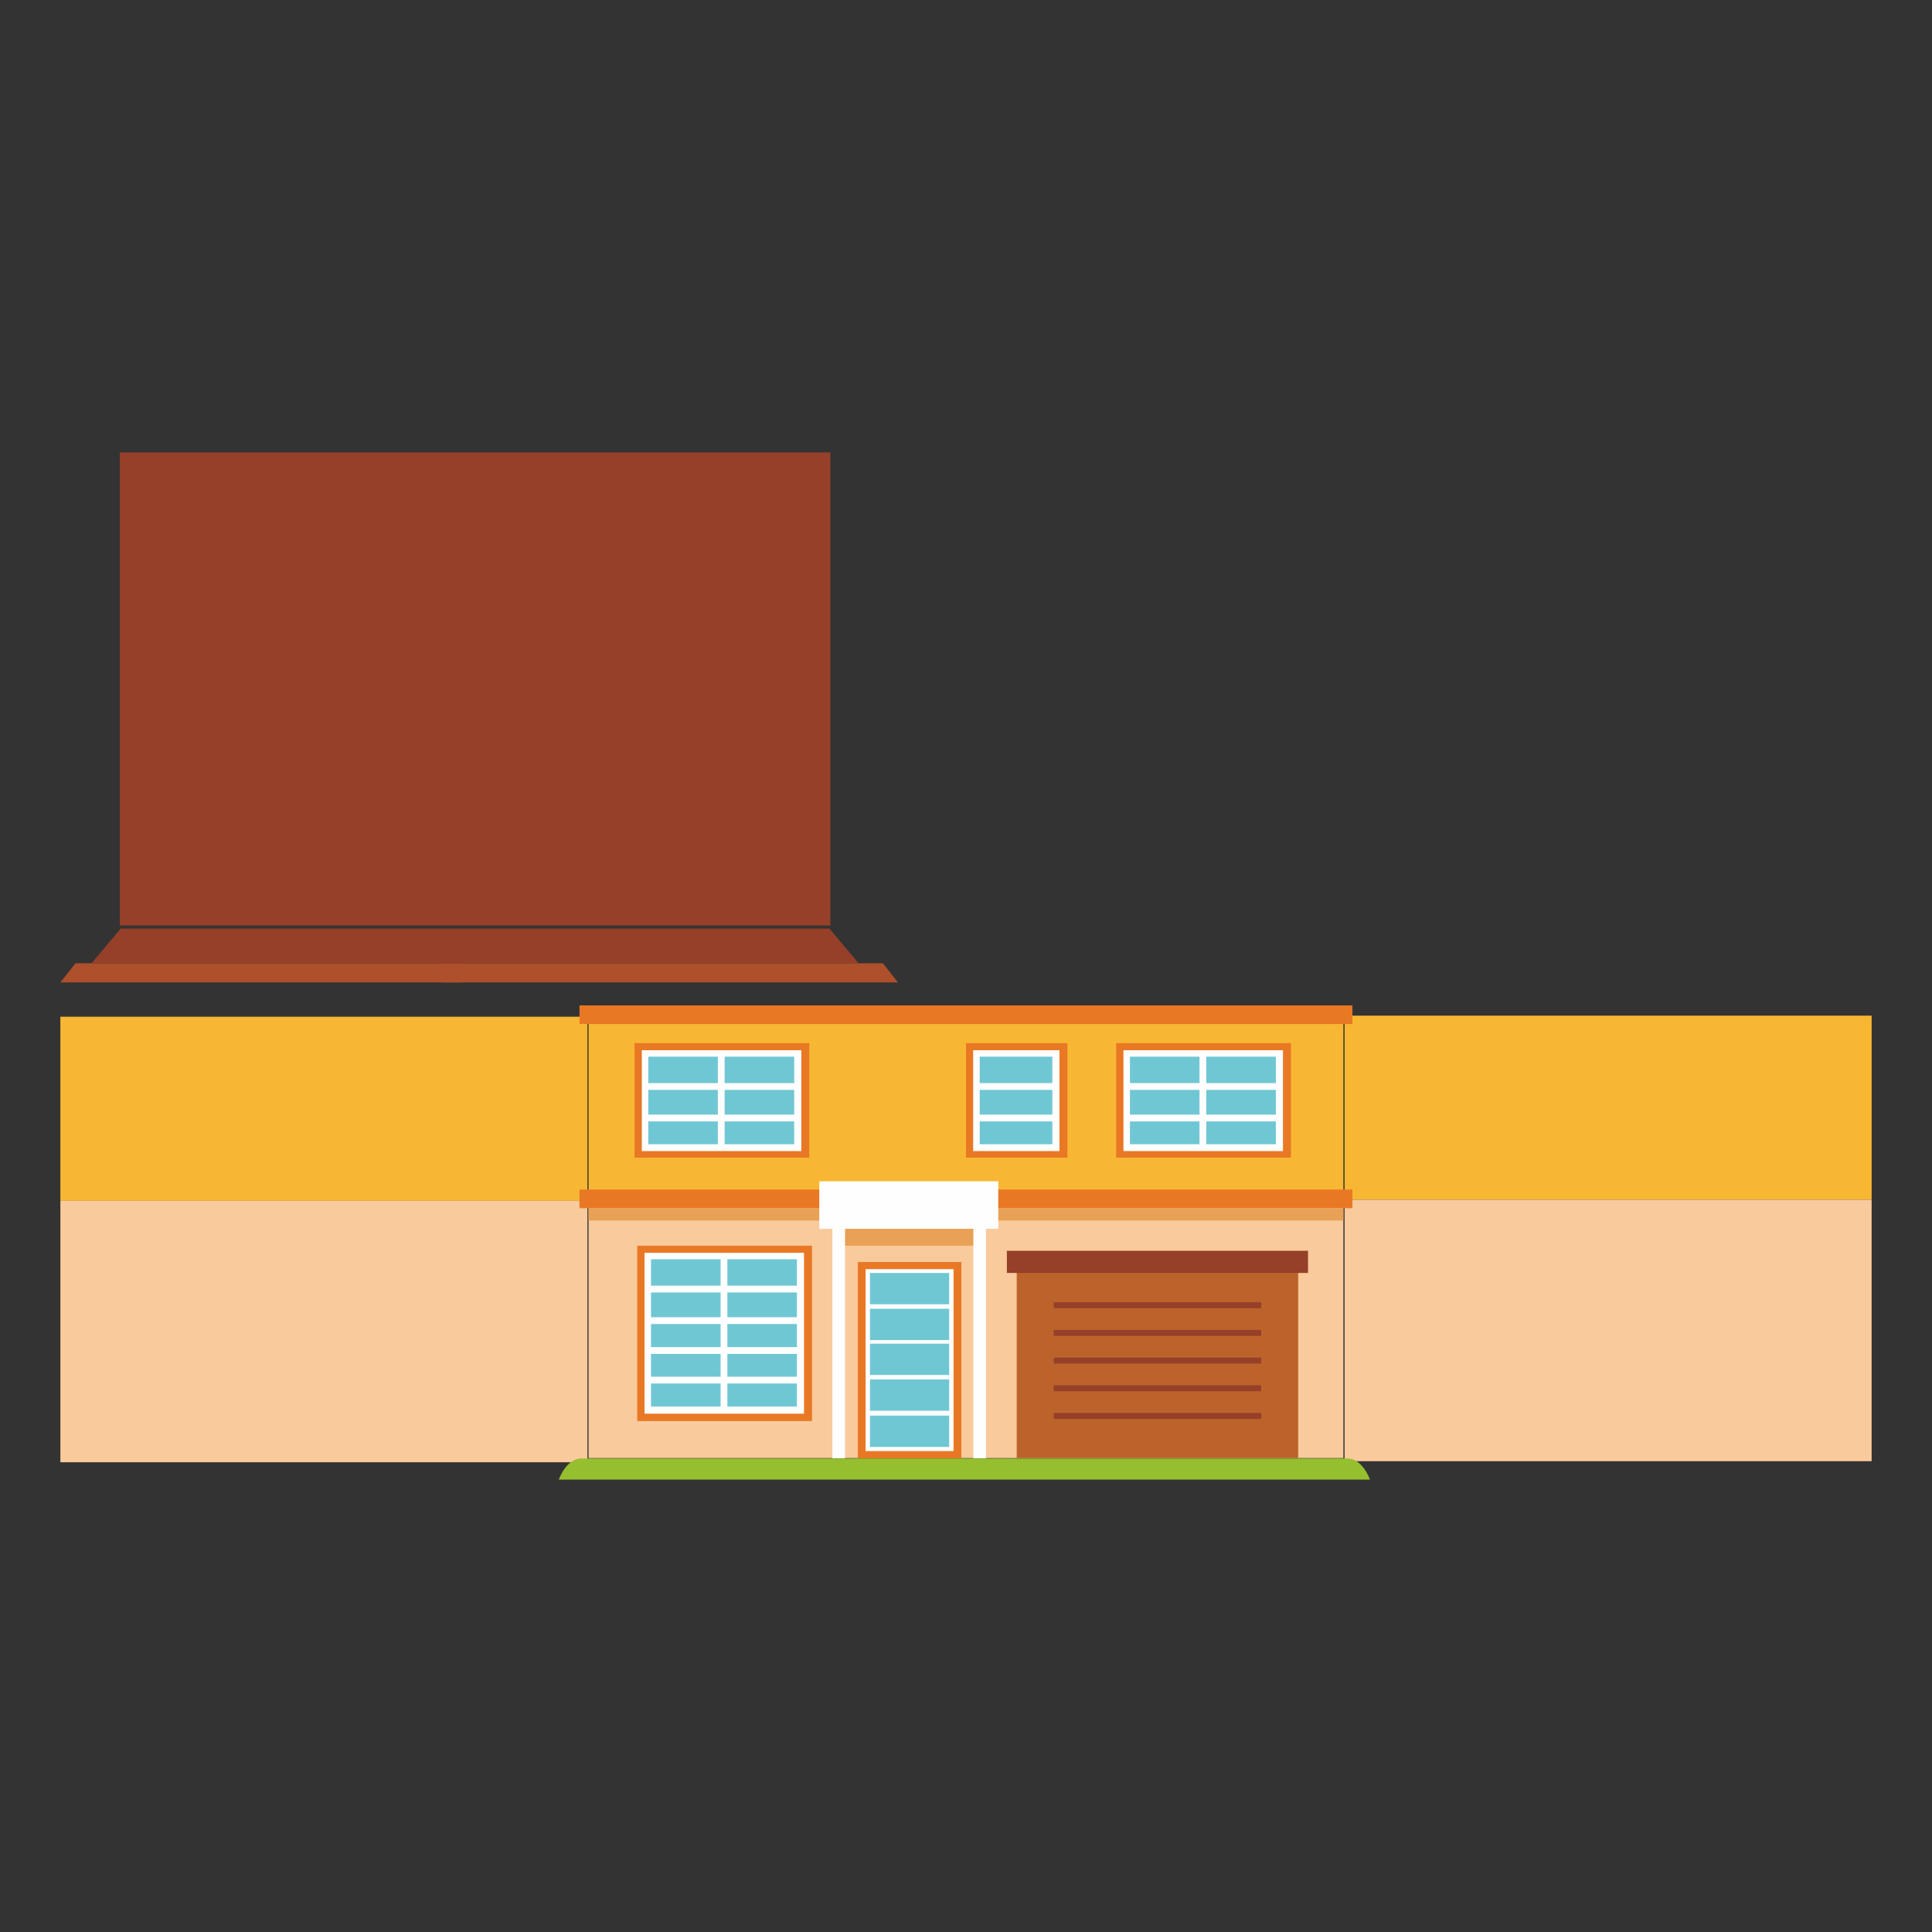
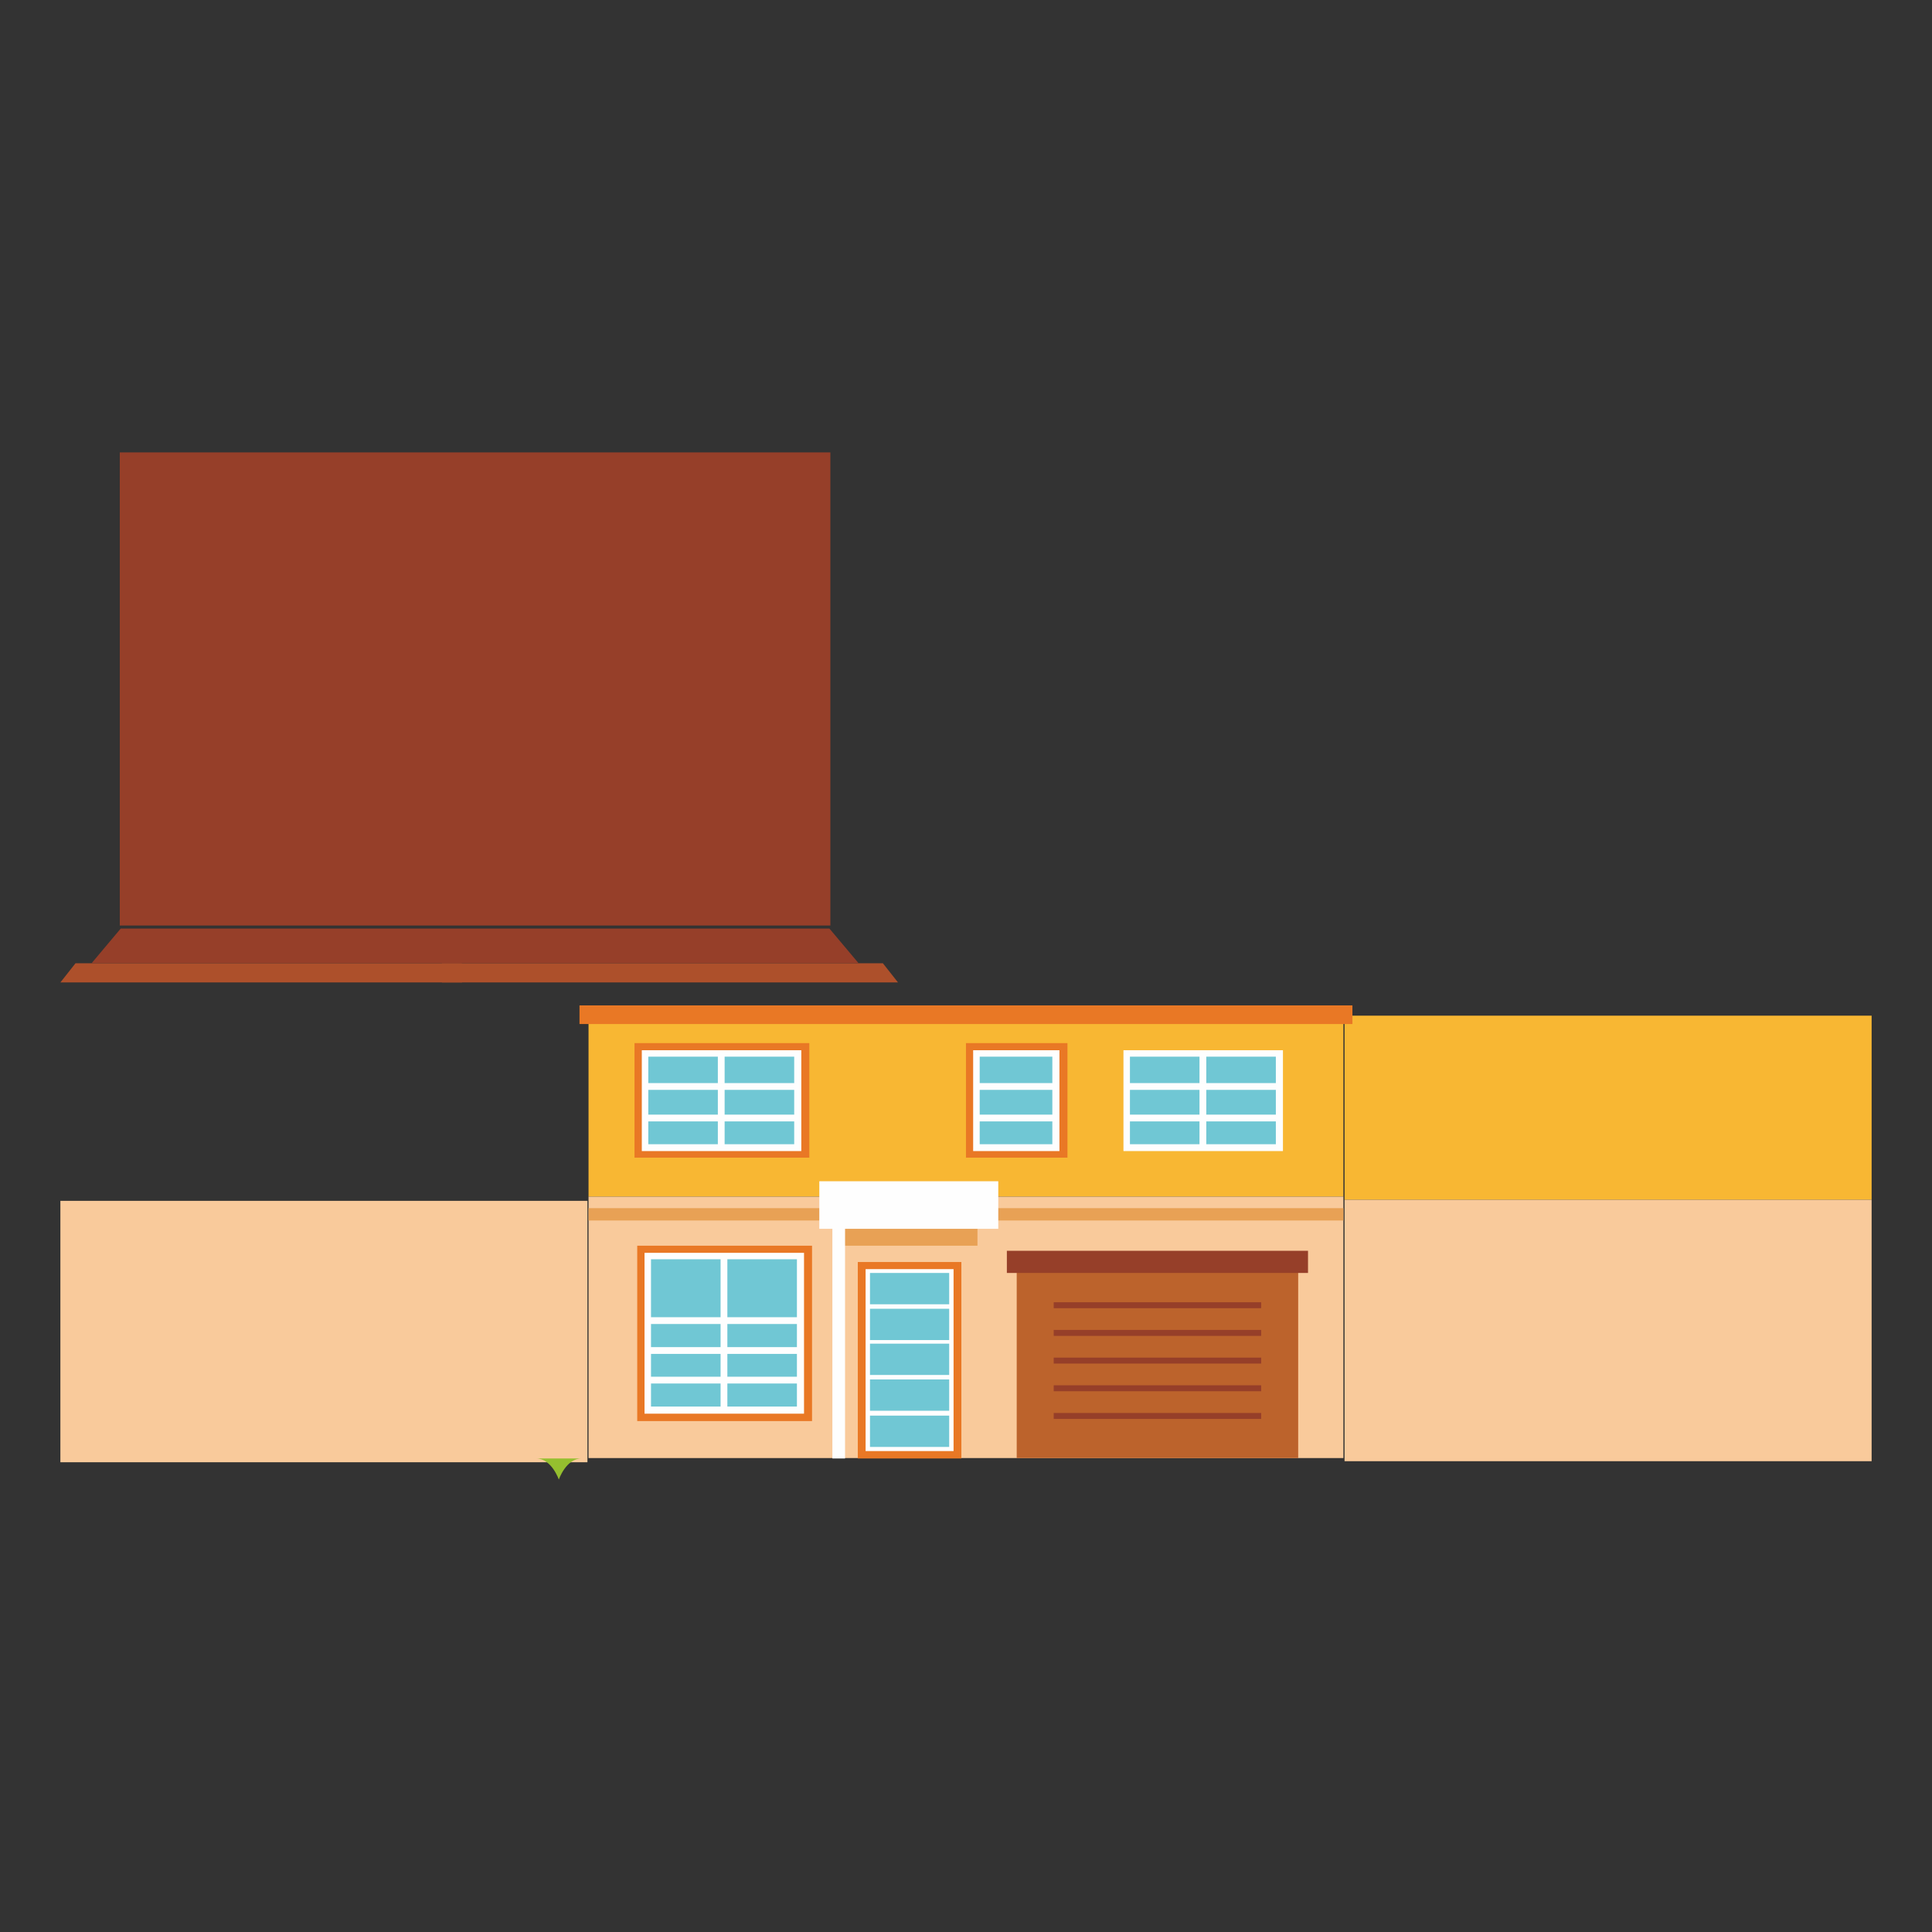
<svg xmlns="http://www.w3.org/2000/svg" xml:space="preserve" width="3.413in" height="3.413in" version="1.1" style="shape-rendering:geometricPrecision; text-rendering:geometricPrecision; image-rendering:optimizeQuality; fill-rule:evenodd; clip-rule:evenodd" viewBox="0 0 3413.33 3413.33">
  <rect x="0" y="0" width="3413.33" height="3413.33" fill="#333333" stroke="none" />
  <defs>
    <style type="text/css">
   
    .fil0 {fill:none}
    .fil1 {fill:#963F29}
    .fil8 {fill:#FEFEFE;fill-rule:nonzero}
    .fil5 {fill:#F9CA9B;fill-rule:nonzero}
    .fil4 {fill:#F8B733;fill-rule:nonzero}
    .fil6 {fill:#E97825;fill-rule:nonzero}
    .fil10 {fill:#E8A155;fill-rule:nonzero}
    .fil7 {fill:#BC632C;fill-rule:nonzero}
    .fil2 {fill:#AD502B;fill-rule:nonzero}
    .fil3 {fill:#963F29;fill-rule:nonzero}
    .fil11 {fill:#95BF2F;fill-rule:nonzero}
    .fil9 {fill:#70C7D4;fill-rule:nonzero}
   
  </style>
  </defs>
  <g id="Layer_x0020_1">
    <rect class="fil0" x="-0" y="-0" width="3413.33" height="3413.33" />
    <g id="_1885155610144">
      <g>
        <rect class="fil1" x="211.63" y="799.28" width="1255.42" height="835.89" />
        <polygon class="fil2" points="133.36,1701.86 106.67,1735.74 816.14,1735.74 816.14,1701.86 " />
        <polygon class="fil2" points="1559.85,1701.86 1586.56,1735.74 780.72,1735.74 780.72,1701.86 " />
        <polygon class="fil3" points="1465.34,1640.46 213.33,1640.46 161.72,1701.86 1516.96,1701.86 " />
      </g>
      <g>
        <g>
-           <polygon class="fil4" points="915.86,1796.26 106.67,1796.26 106.67,2121.57 1037.83,2121.57 1037.83,1796.26 " />
          <polygon class="fil5" points="915.86,2121.57 106.67,2121.57 106.67,2583.4 1037.83,2583.4 1037.83,2121.57 " />
        </g>
        <g>
          <polygon class="fil4" points="3184.69,1794.41 2375.49,1794.41 2375.49,2119.72 3306.66,2119.72 3306.66,1794.41 " />
          <polygon class="fil5" points="3184.69,2119.72 2375.49,2119.72 2375.49,2581.56 3306.66,2581.56 3306.66,2119.72 " />
        </g>
        <polygon class="fil4" points="2198.71,1788.86 1039.78,1788.86 1039.78,2114.17 2373.41,2114.17 2373.41,1788.86 " />
        <polygon class="fil5" points="2198.71,2114.17 1039.78,2114.17 1039.78,2576.01 2373.41,2576.01 2373.41,2114.17 " />
-         <polygon class="fil6" points="2214.69,2101.6 1023.81,2101.6 1023.81,2134.5 2389.37,2134.5 2389.37,2101.6 " />
        <polygon class="fil7" points="1796.26,2576.01 2293.55,2576.01 2293.55,2230.37 1796.26,2230.37 " />
-         <polygon class="fil6" points="1971.94,2045.26 2280.8,2045.26 2280.8,1842.9 1971.94,1842.9 " />
        <polygon class="fil8" points="1984.85,2033.63 2266.62,2033.63 2266.62,1855.49 1984.85,1855.49 " />
        <polygon class="fil9" points="1996.3,2021.54 2254.08,2021.54 2254.08,1866.85 1996.3,1866.85 " />
        <polygon class="fil8" points="2119.19,2028.07 2131.17,2028.07 2131.17,1860.32 2119.19,1860.32 " />
        <polygon class="fil8" points="1991.21,1925.5 2259.16,1925.5 2259.16,1913.52 1991.21,1913.52 " />
        <polygon class="fil8" points="1991.21,1981.23 2259.16,1981.23 2259.16,1969.25 1991.21,1969.25 " />
        <polygon class="fil6" points="1125.81,2510.66 1434.66,2510.66 1434.66,2200.83 1125.81,2200.83 " />
        <polygon class="fil8" points="1138.72,2497.58 1420.49,2497.58 1420.49,2213.42 1138.72,2213.42 " />
        <polygon class="fil9" points="1150.16,2484.99 1407.94,2484.99 1407.94,2224.79 1150.16,2224.79 " />
        <polygon class="fil8" points="1273.07,2492.74 1285.05,2492.74 1285.05,2218.26 1273.07,2218.26 " />
-         <polygon class="fil8" points="1145.08,2283.43 1413.02,2283.43 1413.02,2271.45 1145.08,2271.45 " />
        <polygon class="fil8" points="1145.08,2339.15 1413.02,2339.15 1413.02,2327.17 1145.08,2327.17 " />
        <polygon class="fil8" points="1145.08,2391.98 1413.02,2391.98 1413.02,2380 1145.08,2380 " />
        <polygon class="fil8" points="1145.08,2444.27 1413.02,2444.27 1413.02,2432.29 1145.08,2432.29 " />
        <polygon class="fil6" points="1706.59,2045.26 1885.92,2045.26 1885.92,1842.9 1706.59,1842.9 " />
        <polygon class="fil8" points="1719.3,2033.63 1871.75,2033.63 1871.75,1855.49 1719.3,1855.49 " />
        <polygon class="fil9" points="1730.87,2021.54 1859.21,2021.54 1859.21,1866.85 1730.87,1866.85 " />
        <polygon class="fil8" points="1726.93,1925.5 1864.29,1925.5 1864.29,1913.52 1726.93,1913.52 " />
        <polygon class="fil8" points="1726.93,1981.23 1864.29,1981.23 1864.29,1969.25 1726.93,1969.25 " />
        <polygon class="fil6" points="1121,2045.26 1429.85,2045.26 1429.85,1842.9 1121,1842.9 " />
        <polygon class="fil8" points="1133.9,2033.63 1415.68,2033.63 1415.68,1855.49 1133.9,1855.49 " />
        <polygon class="fil9" points="1145.35,2021.54 1403.14,2021.54 1403.14,1866.85 1145.35,1866.85 " />
        <polygon class="fil8" points="1268.25,2028.07 1280.23,2028.07 1280.23,1860.32 1268.25,1860.32 " />
        <polygon class="fil8" points="1140.27,1925.5 1408.22,1925.5 1408.22,1913.52 1140.27,1913.52 " />
        <polygon class="fil8" points="1140.27,1981.23 1408.22,1981.23 1408.22,1969.25 1140.27,1969.25 " />
        <polygon class="fil10" points="1039.78,2156.29 2373.41,2156.29 2373.41,2134.5 1039.78,2134.5 " />
        <polygon class="fil6" points="1515.5,2576.74 1698.49,2576.74 1698.49,2229.64 1515.5,2229.64 " />
        <polygon class="fil8" points="1529.3,2563.66 1684.69,2563.66 1684.69,2242.21 1529.3,2242.21 " />
        <polygon class="fil9" points="1537.05,2304.31 1676.95,2304.31 1676.95,2248.99 1537.05,2248.99 " />
        <polygon class="fil9" points="1537.05,2367.54 1676.95,2367.54 1676.95,2312.23 1537.05,2312.23 " />
        <polygon class="fil9" points="1537.05,2429.2 1676.95,2429.2 1676.95,2373.89 1537.05,2373.89 " />
        <polygon class="fil9" points="1537.05,2492.43 1676.95,2492.43 1676.95,2437.13 1537.05,2437.13 " />
        <polygon class="fil9" points="1537.05,2556.34 1676.95,2556.34 1676.95,2501.03 1537.05,2501.03 " />
        <polygon class="fil6" points="1023.81,1809.19 2389.37,1809.19 2389.37,1776.27 1023.81,1776.27 " />
        <polygon class="fil3" points="1778.86,2248.98 2310.91,2248.98 2310.91,2209.82 1778.86,2209.82 " />
        <polygon class="fil10" points="1481.8,2200.83 1726.93,2200.83 1726.93,2162.8 1481.8,2162.8 " />
        <polygon class="fil8" points="1447.5,2170.98 1763.69,2170.98 1763.69,2086.97 1447.5,2086.97 " />
        <polygon class="fil8" points="1470.59,2576.74 1493,2576.74 1493,2162.8 1470.59,2162.8 " />
-         <polygon class="fil8" points="1719.66,2576.74 1742.07,2576.74 1742.07,2162.8 1719.66,2162.8 " />
        <polygon class="fil3" points="1861.63,2311.24 2228.17,2311.24 2228.17,2300.73 1861.63,2300.73 " />
        <polygon class="fil3" points="1861.63,2360.15 2228.17,2360.15 2228.17,2349.64 1861.63,2349.64 " />
        <polygon class="fil3" points="1861.63,2409.06 2228.17,2409.06 2228.17,2398.54 1861.63,2398.54 " />
        <polygon class="fil3" points="1861.63,2457.96 2228.17,2457.96 2228.17,2447.45 1861.63,2447.45 " />
        <polygon class="fil3" points="1861.63,2506.87 2228.17,2506.87 2228.17,2496.35 1861.63,2496.35 " />
-         <path class="fil11" d="M2380.17 2576.74l-1352.76 0c-27.5,0 -40.13,37.34 -40.13,37.34l1433.02 0c0,0 -12.63,-37.34 -40.13,-37.34z" />
+         <path class="fil11" d="M2380.17 2576.74l-1352.76 0c-27.5,0 -40.13,37.34 -40.13,37.34c0,0 -12.63,-37.34 -40.13,-37.34z" />
      </g>
    </g>
  </g>
</svg>